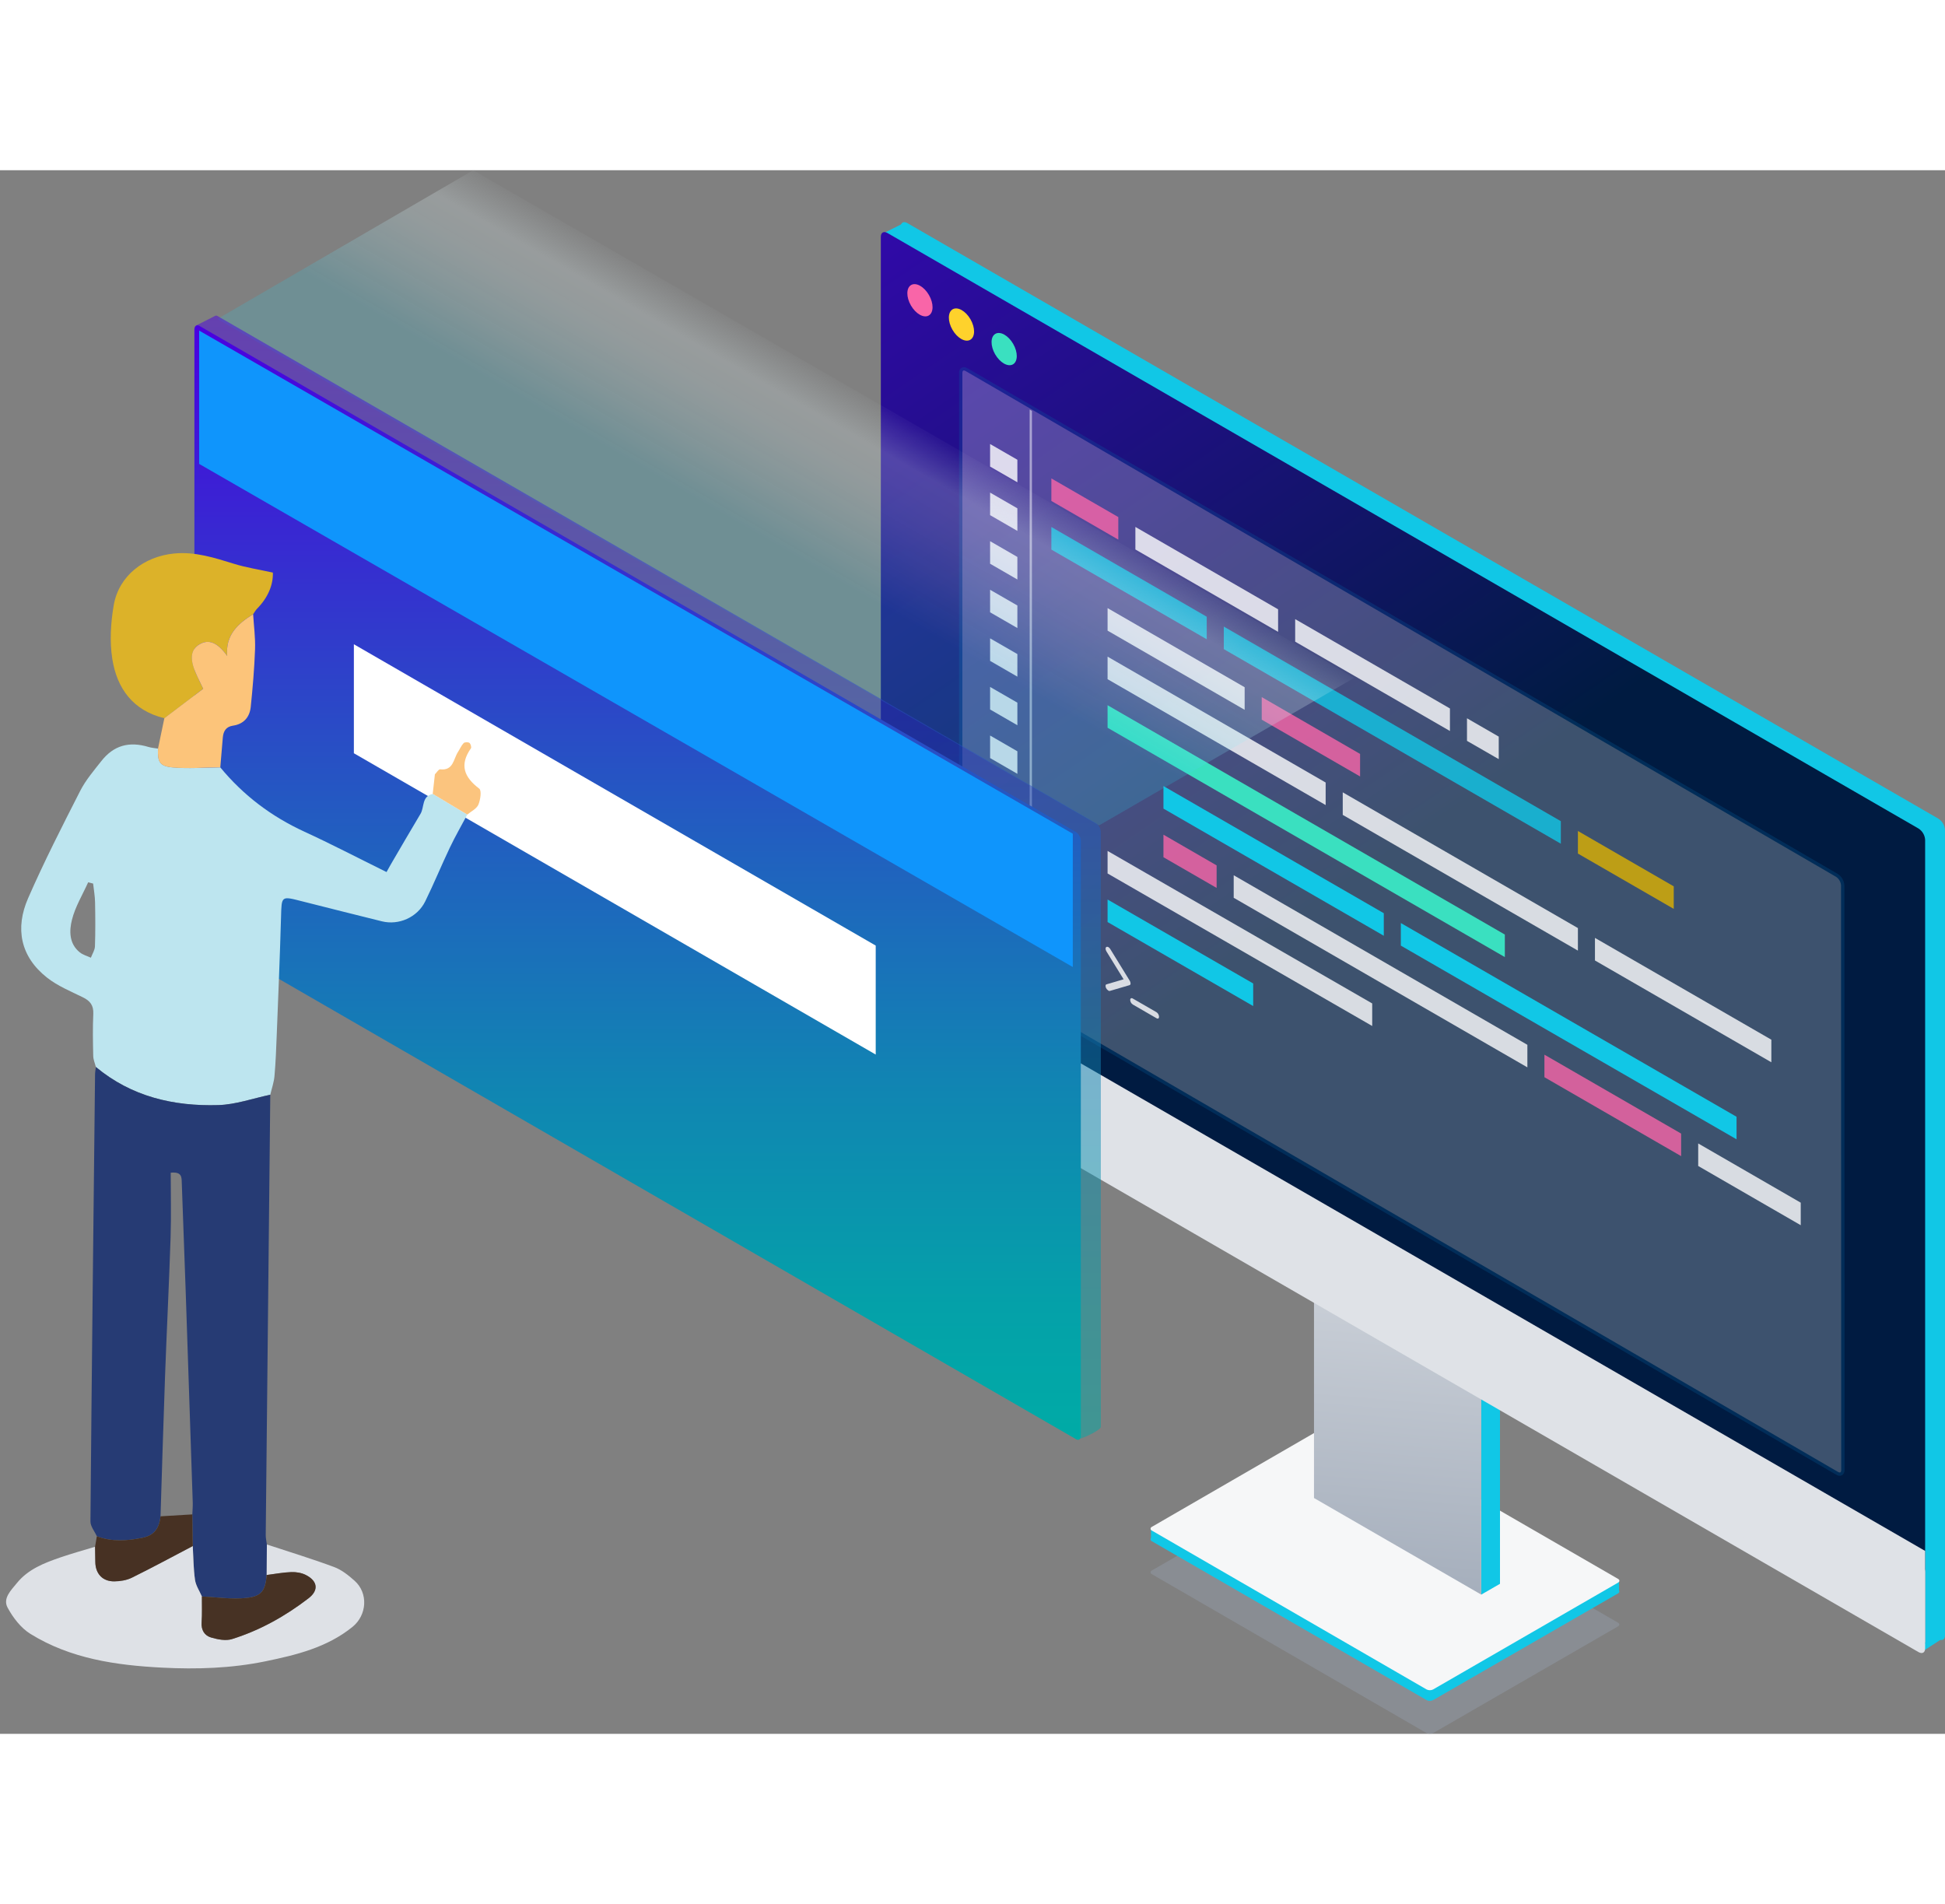
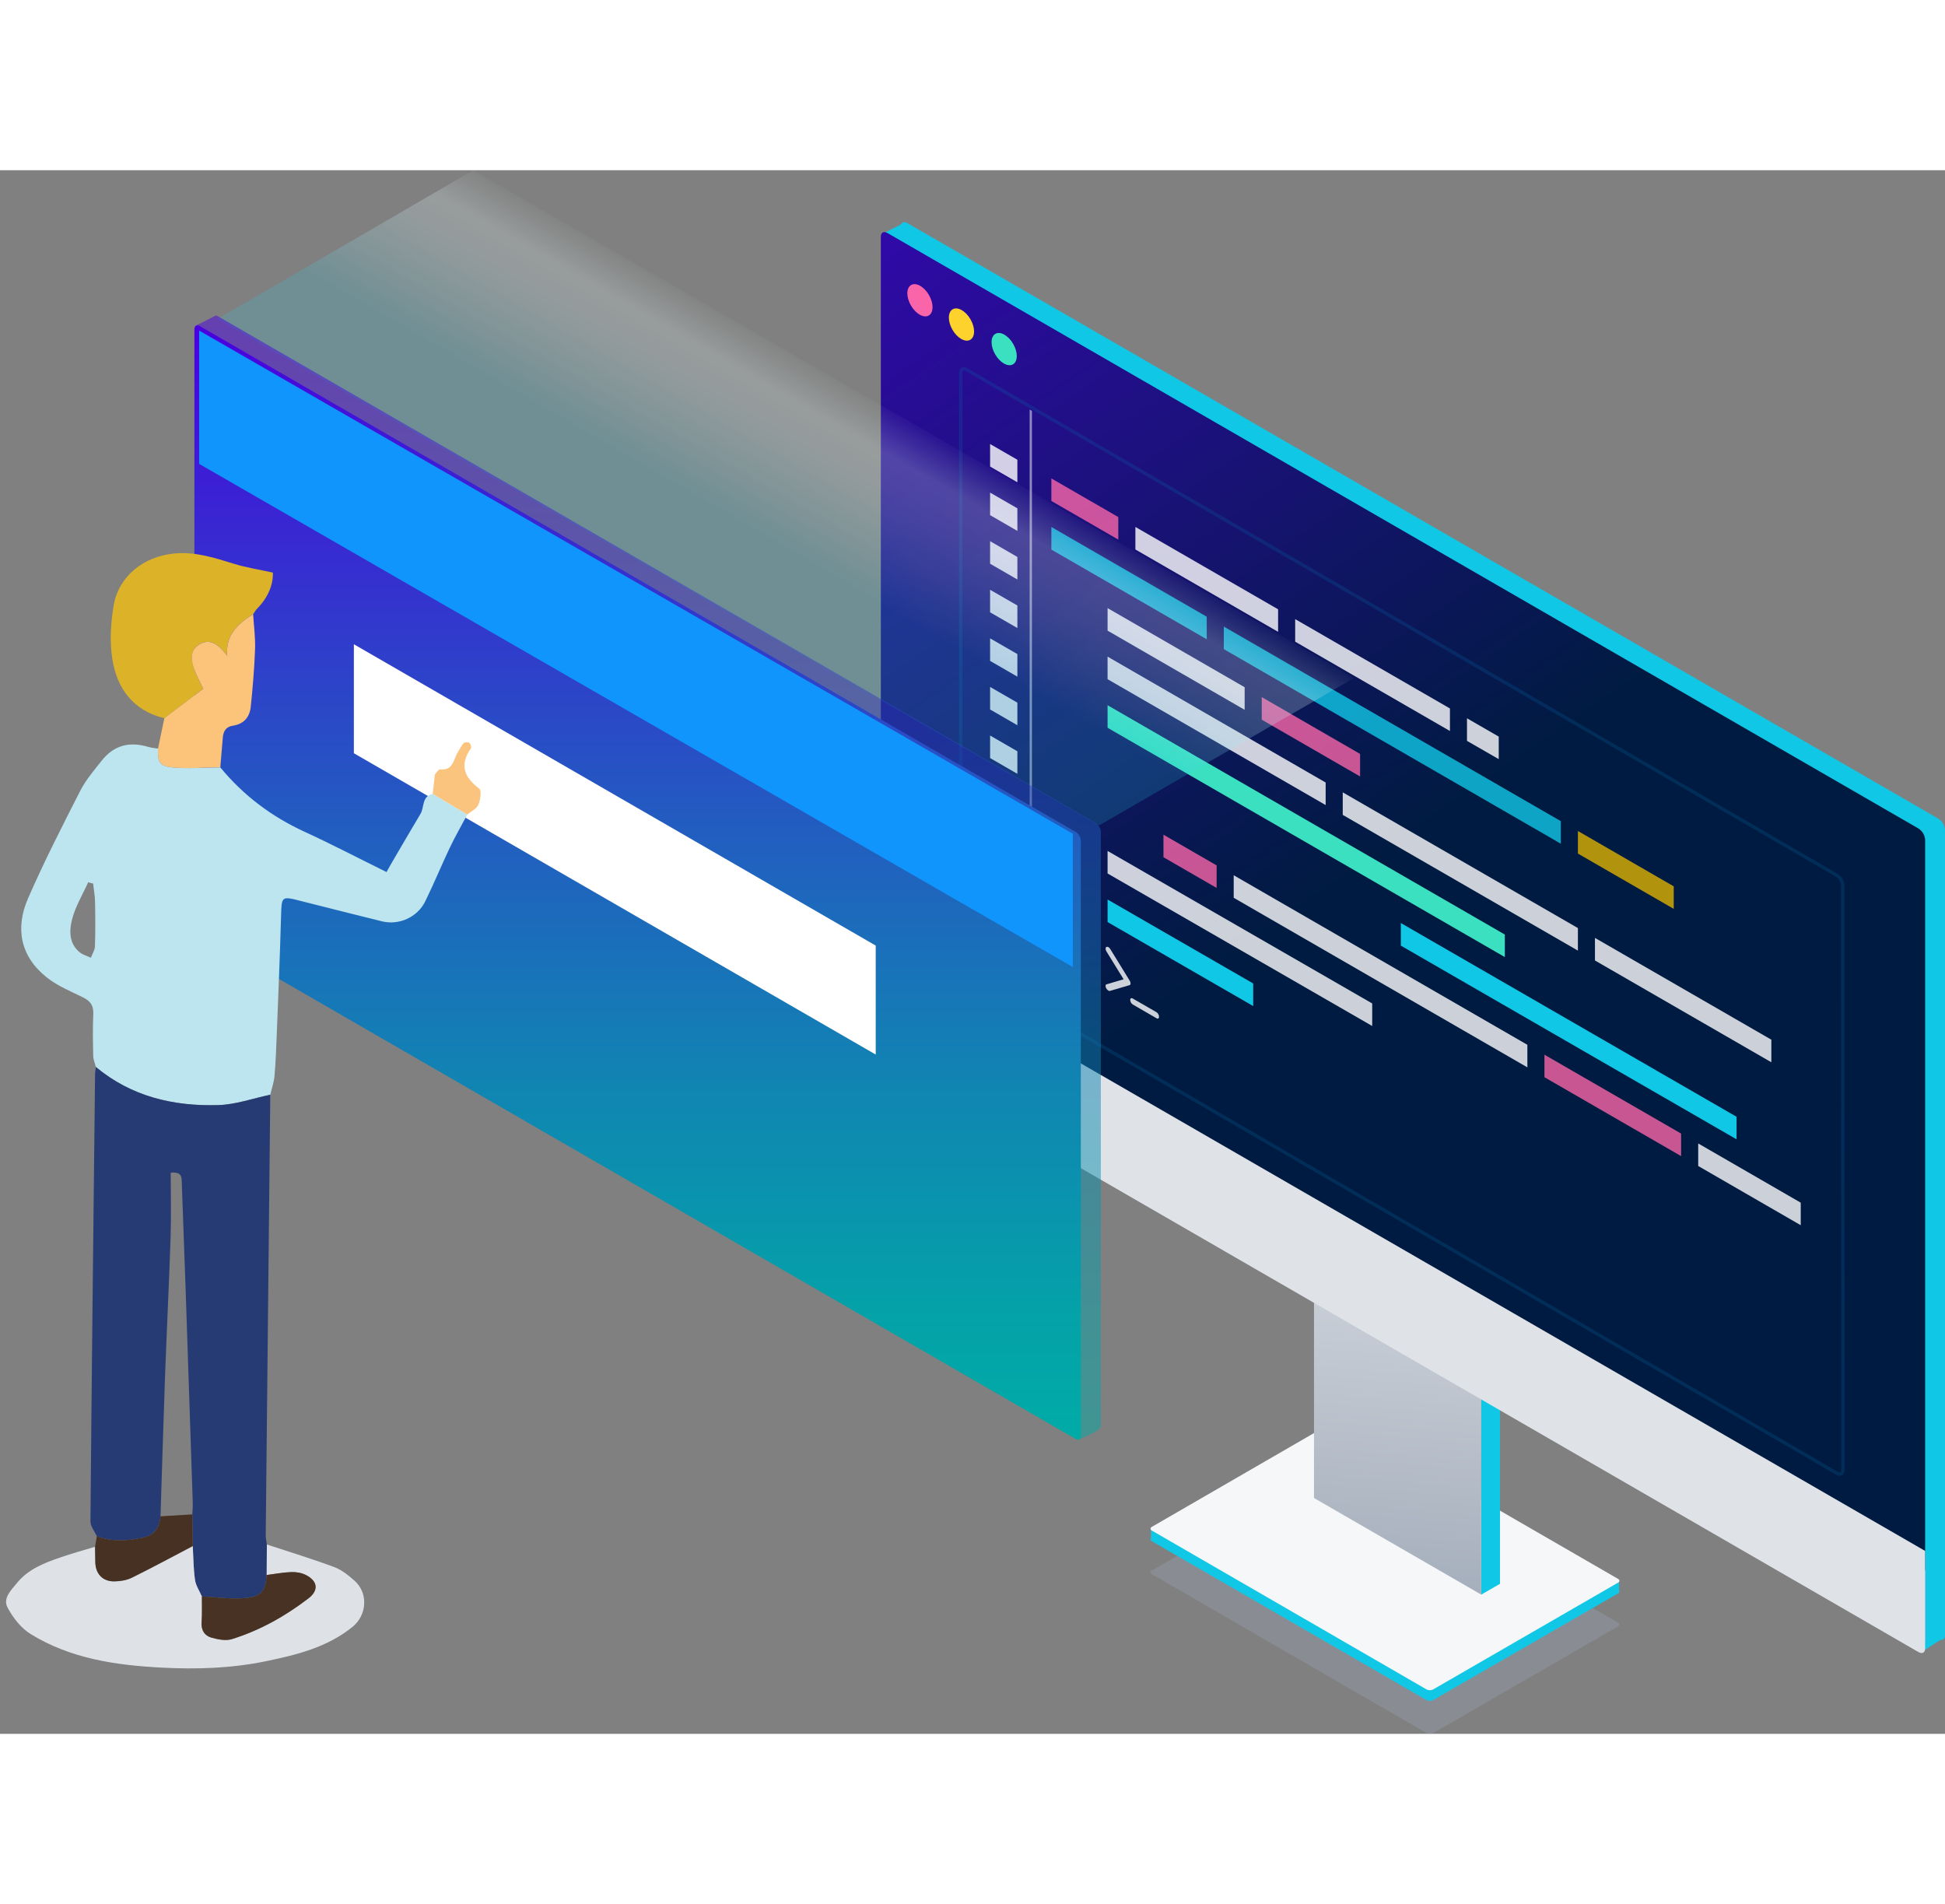
<svg xmlns="http://www.w3.org/2000/svg" version="1.0" id="Ebene_3" x="0px" y="0px" width="220" height="215.343" viewBox="34.223 0.67 516.917 415.509" enable-background="new 34.223 0.67 516.917 415.509" xml:space="preserve">
  <rect x="34.223" y="0.67" width="516.917" height="415.509" fill="#808080" stroke="none" />
  <title>simple-to-manage</title>
  <g>
    <g id="Shape" opacity="0.4">
      <path fill="#95A0B0" d="M340.36,372.759c-0.276,0.098-0.422,0.4-0.324,0.676c0.053,0.152,0.172,0.271,0.324,0.324l73,42.221    c0.549,0.266,1.19,0.266,1.739,0l49.131-28.35c0.479-0.271,0.479-0.721,0-1l-73.07-42.211c-0.547-0.262-1.184-0.262-1.73,0    L340.36,372.759z" />
    </g>
    <polygon fill="#11C7E6" points="340.12,364.46 340.12,361.66 342.95,363.291 342.95,366.089  " />
    <polygon fill="#11C7E6" points="464.51,378.36 464.51,375.56 461.28,377.419 461.28,380.22  " />
    <g id="Shape-2">
      <path fill="#11C7E6" d="M340.36,364c-0.276,0.098-0.422,0.4-0.324,0.676c0.053,0.152,0.172,0.271,0.324,0.324l73,42.211    c0.546,0.279,1.193,0.279,1.739,0l49.131-28.34c0.479-0.281,0.479-0.73,0-1l-73.07-42.211c-0.544-0.274-1.187-0.274-1.73,0    L340.36,364z" />
    </g>
    <g id="Shape-3">
      <path fill="#F6F7F8" d="M340.36,361.169c-0.276,0.098-0.422,0.4-0.324,0.676c0.053,0.152,0.172,0.271,0.324,0.324l73,42.211    c0.546,0.279,1.193,0.279,1.739,0L464.25,376c0.48-0.279,0.48-0.729,0-1l-73.07-42.22c-0.547-0.263-1.183-0.263-1.729,0    L340.36,361.169z" />
    </g>
    <polygon fill="#11C7E6" points="427.89,379.18 432.87,376.31 432.87,316.839 427.89,316.839  " />
    <linearGradient id="SVGID_1_" gradientUnits="userSpaceOnUse" x1="392.322" y1="7.43" x2="411.282" y2="234.029" gradientTransform="matrix(1 0 0 -1 0 419.14)">
      <stop offset="0" style="stop-color:#95A0B0" />
      <stop offset="1" style="stop-color:#FFFFFF" />
    </linearGradient>
    <polygon fill="url(#SVGID_1_)" points="427.89,150.99 427.89,379.18 383.44,353.509 383.44,125.32  " />
    <polygon fill="#11C7E6" points="544.99,394.39 550.27,390.98 550.27,384.58 544.78,384.58  " />
    <polygon fill="#11C7E6" points="268.88,17.48 274.16,14.84 285.38,21.32 280.811,24.36  " />
    <g id="Shape-4">
      <path fill="#11C7E6" d="M273.6,229.63c0.069,1.217,0.71,2.33,1.73,3L549.41,391c1,0.561,1.729,0.11,1.729-1V176    c-0.068-1.218-0.71-2.331-1.729-3L275.33,14.7c-0.95-0.55-1.73-0.1-1.73,1V229.63z" />
    </g>
    <g id="Shape-5">
      <linearGradient id="SVGID_2_" gradientUnits="userSpaceOnUse" x1="630.909" y1="-114.608" x2="118.57" y2="636.901" gradientTransform="matrix(1 0 0 -1 0 419.14)">
        <stop offset="0.46" style="stop-color:#001B41" />
        <stop offset="0.82" style="stop-color:#4A00E0" />
      </linearGradient>
      <path fill="url(#SVGID_2_)" d="M268.32,232.27c0.068,1.22,0.715,2.335,1.74,3l274.07,157.351c1,0.539,1.73,0.09,1.73-1v-213    c-0.069-1.218-0.711-2.331-1.73-3L270.05,17.34c-0.95-0.55-1.73-0.1-1.73,1V232.27z" />
    </g>
    <ellipse id="Oval" transform="matrix(-0.5 -0.866 0.866 -0.5 387.573 294.201)" fill="#F965A8" cx="278.715" cy="35.218" rx="4.68" ry="2.769" />
    <ellipse id="Oval-2" transform="matrix(-0.5 -0.866 0.866 -0.5 398.546 313.445)" fill="#FED22C" cx="289.76" cy="41.669" rx="4.68" ry="2.77" />
    <ellipse id="Oval-3" transform="matrix(-0.5 -0.866 0.866 -0.5 409.914 333.058)" fill="#3AE0C0" cx="301.105" cy="48.194" rx="4.68" ry="2.77" />
    <g id="Shape-6">
      <path fill="#DFE2E7" d="M268.32,233.15c0.069,1.218,0.711,2.33,1.73,3l274.08,158.32c1,0.55,1.73,0.1,1.73-1v-20.381    c-0.069-1.217-0.711-2.33-1.73-3L270.05,211.85c-0.95-0.55-1.73-0.101-1.73,1V233.15z" />
    </g>
    <polygon id="Shape-7" fill="#DFE2E7" points="268.32,231.63 545.86,391.951 545.86,367.57 268.32,207.33  " />
    <g opacity="0.8">
      <path fill="#FFFFFF" d="M328.74,218.63c-0.242-0.153-0.437-0.371-0.561-0.631c-0.229-0.49-0.17-0.949,0.141-1l4.52-1.33    l-4.57-7.429c-0.279-0.46-0.3-1,0-1.16c0.301-0.16,0.7,0.05,1,0.51l5.19,8.441c0.147,0.226,0.228,0.489,0.23,0.76    c0.016,0.192-0.099,0.373-0.28,0.439l-5.19,1.52C329.05,218.8,328.866,218.753,328.74,218.63z" />
      <path fill="#FFFFFF" d="M341.56,226l-6.279-3.629c-0.409-0.267-0.666-0.713-0.69-1.201c0-0.439,0.311-0.619,0.69-0.389    l6.279,3.619c0.414,0.264,0.674,0.711,0.7,1.2C342.26,226.08,342,226.259,341.56,226z" />
    </g>
    <g opacity="0.24">
-       <path fill="#FFFFFF" d="M524,346.07c0,1-0.69,1.37-1.53,0.881l-231.39-134.4c-0.9-0.597-1.467-1.582-1.53-2.66V54.54    c0-1,0.69-1.37,1.53-0.88l231.34,134.4c0.9,0.596,1.467,1.582,1.53,2.66L524,346.07z" />
      <path fill="none" stroke="#0566A9" stroke-width="0.885" stroke-miterlimit="10" d="M524,346.07c0,1-0.69,1.37-1.53,0.881    l-231.39-134.4c-0.9-0.597-1.467-1.582-1.53-2.66V54.54c0-1,0.69-1.37,1.53-0.88l231.34,134.4c0.9,0.596,1.467,1.582,1.53,2.66    L524,346.07z" />
    </g>
    <polygon fill="#FFFFFF" fill-opacity="0" points="518.38,322.38 292.4,191.91 292.4,56.73 518.38,187.2  " />
    <g opacity="0.8">
      <polygon fill="#FFFFFF" points="297.359,73.43 297.359,79.42 304.609,83.6 304.609,77.61   " />
      <polygon fill="#FFFFFF" points="297.359,86.34 297.359,92.33 304.609,96.52 304.609,90.52   " />
      <polygon fill="#FFFFFF" points="297.359,99.25 297.359,105.24 304.609,109.43 304.609,103.44   " />
      <polygon fill="#FFFFFF" points="297.359,112.16 297.359,118.15 304.609,122.33 304.609,116.34   " />
      <polygon fill="#FFFFFF" points="297.359,125.07 297.359,131.06 304.609,135.25 304.609,129.25   " />
      <polygon fill="#FFFFFF" points="297.359,137.98 297.359,143.97 304.609,148.16 304.609,142.16   " />
      <polygon fill="#FFFFFF" points="297.359,150.89 297.359,156.88 304.609,161.07 304.609,155.08   " />
      <polygon fill="#FFFFFF" points="297.359,163.8 297.359,169.79 304.609,173.97 304.609,167.98   " />
      <polygon fill="#FFFFFF" points="297.359,176.71 297.359,182.7 304.609,186.88 304.609,180.89   " />
    </g>
    <g opacity="0.5">
      <polygon fill="#FFFFFF" points="308.48,196.74 307.87,196.39 307.87,64.27 308.48,64.63   " />
      <polygon fill="#FFFFFF" fill-opacity="0" points="513.49,190.4 293.98,63.67 293.98,62.96 513.47,189.68   " />
    </g>
    <polygon opacity="0.8" fill="#F965A8" enable-background="new    " points="331.43,92.84 313.64,82.57 313.64,88.56 331.43,98.83     " />
    <g opacity="0.8">
      <polygon fill="#FFFFFF" points="373.9,117.35 335.97,95.46 335.97,101.45 373.9,123.34   " />
      <polygon fill="#FFFFFF" points="424.1,146.31 424.1,152.31 432.54,157.17 432.54,151.18   " />
    </g>
    <g opacity="0.8">
      <polygon fill="#FFFFFF" points="419.57,143.7 378.44,119.96 378.44,125.95 419.57,149.69   " />
    </g>
    <polygon opacity="0.8" fill="#11C7E6" enable-background="new    " points="354.93,119.32 313.64,95.48 313.64,101.48    354.93,125.31  " />
    <polygon opacity="0.8" fill="#11C7E6" enable-background="new    " points="449.04,173.65 359.47,121.94 359.47,127.93    449.04,179.64  " />
    <polygon opacity="0.8" fill="#DDB201" enable-background="new    " points="453.58,176.26 453.58,182.26 479.05,196.96    479.05,190.97  " />
    <g opacity="0.8">
      <polygon fill="#FFFFFF" points="365.01,138.06 328.58,117.03 328.58,123.02 365.01,144.06   " />
    </g>
    <polygon opacity="0.8" fill="#F965A8" enable-background="new    " points="395.69,155.78 369.55,140.68 369.55,146.68    395.69,161.77  " />
    <g opacity="0.8">
      <polygon fill="#FFFFFF" points="458.11,204.67 458.11,210.669 504.99,237.72 504.99,231.72   " />
    </g>
    <polygon fill="#3AE0C0" points="328.58,142.84 328.58,148.83 434.16,209.77 434.16,203.78  " />
-     <polygon fill="#11C7E6" points="401.99,198.11 343.43,164.32 343.43,170.31 401.99,204.1  " />
    <polygon fill="#11C7E6" points="406.52,200.72 406.52,206.72 495.74,258.19 495.74,252.201  " />
    <g opacity="0.8">
      <polygon fill="#FFFFFF" points="386.54,163.38 328.58,129.93 328.58,135.92 386.54,169.37   " />
    </g>
    <g opacity="0.8">
      <polygon fill="#FFFFFF" points="391.08,165.99 391.08,171.98 453.58,208.05 453.58,202.06   " />
    </g>
    <polygon opacity="0.8" fill="#FFFFFF" enable-background="new    " points="328.58,181.56 328.58,187.55 398.91,228.08    398.91,222.089  " />
    <polygon fill="#11C7E6" points="328.58,194.47 328.58,200.46 367.28,222.781 367.28,216.781  " />
    <polygon opacity="0.8" fill="#F965A8" enable-background="new    " points="357.56,185.4 343.43,177.24 343.43,183.23    357.56,191.39  " />
    <polygon opacity="0.8" fill="#FFFFFF" enable-background="new    " points="440.15,233.08 362.1,188.02 362.1,194.01    440.15,239.07  " />
    <polygon opacity="0.8" fill="#FFFFFF" enable-background="new    " points="485.55,259.291 485.55,265.281 512.8,281.02    512.8,275.031  " />
    <polygon opacity="0.8" fill="#F965A8" enable-background="new    " points="481.01,256.669 444.68,235.701 444.68,241.69    481.01,262.66  " />
    <linearGradient id="SVGID_3_" gradientUnits="userSpaceOnUse" x1="-44.638" y1="626.715" x2="-92.327" y2="654.245" gradientTransform="matrix(6.123234e-017 -1 -1 -6.123234e-017 891.21 6.13)">
      <stop offset="0.13" style="stop-color:#E7F9FC;stop-opacity:0" />
      <stop offset="0.35" style="stop-color:#E7F9FC;stop-opacity:0.6" />
      <stop offset="0.45" style="stop-color:#DDF7FB;stop-opacity:0.59" />
      <stop offset="0.58" style="stop-color:#C0F0F8;stop-opacity:0.58" />
      <stop offset="0.74" style="stop-color:#91E5F3;stop-opacity:0.55" />
      <stop offset="0.91" style="stop-color:#4FD5EC;stop-opacity:0.52" />
      <stop offset="1" style="stop-color:#28CCE8;stop-opacity:0.5" />
    </linearGradient>
    <polygon opacity="0.39" fill="url(#SVGID_3_)" enable-background="new    " points="326.32,174.78 394.14,135.57 160,0.67    91.99,40.21  " />
    <linearGradient id="SVGID_4_" gradientUnits="userSpaceOnUse" x1="148.69" y1="81.211" x2="148.69" y2="379.835" gradientTransform="matrix(1 0 0 -1 57.88 419.14)">
      <stop offset="0" style="stop-color:#00ABA6" />
      <stop offset="0.12" style="stop-color:#04A1A9" />
      <stop offset="0.31" style="stop-color:#1086B2" />
      <stop offset="0.56" style="stop-color:#235BC1" />
      <stop offset="0.86" style="stop-color:#3C1FD5" />
      <stop offset="1" style="stop-color:#4A00E0" />
    </linearGradient>
    <path opacity="0.5" fill="url(#SVGID_4_)" enable-background="new    " d="M320.22,337.89c0.69,0.4,6.57-2.37,6.57-3.29v-158   c-0.014-0.955-0.482-1.846-1.26-2.4L92.46,39.66c-0.69-0.4-0.77-0.51-1.46-0.08l-4.65,2.36" />
    <linearGradient id="SVGID_5_" gradientUnits="userSpaceOnUse" x1="145.8" y1="81.098" x2="145.8" y2="377.261" gradientTransform="matrix(1 0 0 -1 57.88 419.14)">
      <stop offset="0" style="stop-color:#00ABA6" />
      <stop offset="0.12" style="stop-color:#04A1A9" />
      <stop offset="0.31" style="stop-color:#1086B2" />
      <stop offset="0.56" style="stop-color:#235BC1" />
      <stop offset="0.86" style="stop-color:#3C1FD5" />
      <stop offset="1" style="stop-color:#4A00E0" />
    </linearGradient>
    <path fill="url(#SVGID_5_)" d="M320.22,337.89L87.15,203.33c-0.778-0.554-1.246-1.445-1.26-2.4V43c0-0.92,0.56-1.35,1.26-1   l233.07,134.57c0.774,0.556,1.238,1.447,1.25,2.4v158C321.47,337.871,320.91,338.291,320.22,337.89z" />
    <polygon fill="none" points="287.971,288.13 87.15,172.18 87.15,43.28 287.971,159.22  " />
-     <polygon fill="#F0F0F0" fill-opacity="0" points="319.34,337.53 87.15,203.28 87.15,50.71 319.34,184.97  " />
    <polygon fill="#0F95FC" points="319.34,212.41 87.15,78.71 87.15,43.28 319.34,176.99  " />
    <polygon fill="#134094" fill-opacity="0" points="319.34,185.09 87.15,51.36 87.15,43.28 319.34,177  " />
    <polygon fill="#FFFFFF" points="266.96,235.669 128.27,155.6 128.27,126.64 266.96,206.71  " />
    <path fill-rule="evenodd" clip-rule="evenodd" fill="none" d="M34.223,409.007c0-106.935,0-213.869,0-320.804   c46.185,0,92.37,0,138.555,0c0,107.317,0,214.636,0,321.953c-45.323,0-90.645,0.004-135.967-0.024c-0.862,0-1.725-0.359-2.587-0.55   c36.603,0,73.207,0,109.81,0c9.299,0,18.598,0,27.896,0c-0.001-0.389-0.002-0.778-0.002-1.167c-3.089,0-6.179-0.032-9.267,0.007   c-6.178,0.08-12.356,0.199-18.534,0.303c-1.334,0.064-2.67,0.186-4.005,0.188c-29.564,0.01-59.129,0.003-88.693,0.011   C45.692,408.925,39.958,408.978,34.223,409.007z M149.224,166.41l0.04,0.002c-3.005,0.566-2.217,3.502-3.279,5.28   c-2.64,4.419-5.225,8.87-7.823,13.314c-0.526,0.899-1.013,1.823-1.203,2.167c-7.963-3.932-14.816-7.508-21.834-10.729   c-8.771-4.026-16.23-9.659-22.356-17.09c0.222-2.649,0.43-5.3,0.672-7.948c0.153-1.675,0.859-2.867,2.71-3.138   c2.852-0.416,4.431-2.265,4.71-4.976c0.526-5.092,0.962-10.203,1.145-15.316c0.111-3.096-0.321-6.21-0.508-9.315   c0.35-0.501,0.64-1.063,1.063-1.492c2.815-2.854,4.281-6.21,4.185-9.571c-3.689-0.813-7.042-1.325-10.249-2.312   c-5.235-1.611-10.394-3.307-16.005-2.76c-8.09,0.79-14.713,6.014-16.042,13.724c-0.8,4.647-1.109,9.61-0.39,14.237   c1.227,7.895,5.521,13.788,13.84,15.81c-0.561,2.689-1.122,5.38-1.684,8.07c-0.841-0.14-1.709-0.189-2.519-0.434   c-5.168-1.561-9.267-0.421-12.545,3.748c-1.997,2.542-4.157,5.057-5.61,7.906c-4.806,9.424-9.625,18.863-13.858,28.551   c-3.492,7.992-2.057,15.495,5.026,21.081c2.803,2.211,6.255,3.636,9.507,5.224c1.955,0.955,2.902,2.146,2.796,4.427   c-0.172,3.725-0.097,7.465-0.015,11.196c0.022,0.975,0.457,1.939,0.702,2.908c-0.075,0.663-0.209,1.323-0.216,1.985   c-0.44,39.589-0.888,79.177-1.225,118.766c-0.011,1.311,1.107,2.631,1.697,3.945c-0.157,0.931-0.314,1.861-0.471,2.792   c-3.103,0.946-6.236,1.803-9.299,2.86c-4.264,1.474-8.501,3.121-11.455,6.764c-1.528,1.884-3.832,4.063-2.498,6.544   c1.434,2.665,3.536,5.412,6.058,6.976c10.681,6.627,22.801,8.353,35.056,8.982c9.157,0.471,18.331,0.181,27.373-1.677   c8.256-1.699,16.404-3.67,23.18-9.153c3.863-3.125,4.241-8.992,0.547-12.274c-1.621-1.439-3.438-2.896-5.431-3.635   c-5.886-2.187-11.903-4.019-17.869-5.988c-0.105-0.851-0.311-1.7-0.303-2.548c0.392-38.988,0.802-77.977,1.209-116.965   c0.386-1.651,0.97-3.285,1.118-4.958c0.32-3.603,0.454-7.224,0.595-10.839c0.409-10.48,0.852-20.961,1.146-31.444   c0.159-5.612,0.025-5.584,5.469-4.194c7.103,1.813,14.218,3.574,21.331,5.35c4.468,1.116,9.422-1.033,11.517-5.293   c2.316-4.708,4.301-9.576,6.559-14.313c1.418-2.977,3.073-5.84,4.621-8.755c1.019-0.858,2.468-1.528,2.944-2.623   c0.556-1.279,0.902-3.772,0.234-4.277c-4.018-3.039-5.31-6.299-2.216-10.699c0.2-0.283-0.066-1.229-0.399-1.458   c-0.352-0.245-1.266-0.217-1.538,0.07c-0.625,0.656-0.983,1.559-1.492,2.334c-1.23,1.876-1.185,5.03-4.741,4.627   c-0.411-0.047-0.931,0.861-1.4,1.327C149.608,162.937,149.416,164.673,149.224,166.41z" />
    <path fill-rule="evenodd" clip-rule="evenodd" fill="#BDE5EF" d="M92.768,159.354c6.127,7.431,13.586,13.063,22.357,17.09   c7.018,3.222,13.871,6.798,21.834,10.729c0.19-0.344,0.677-1.268,1.203-2.167c2.598-4.444,5.183-8.896,7.823-13.314   c1.062-1.778,0.274-4.714,3.278-5.28c3.049,1.83,6.098,3.659,9.146,5.489c-1.548,2.915-3.203,5.778-4.621,8.755   c-2.258,4.737-4.242,9.605-6.559,14.313c-2.095,4.26-7.049,6.409-11.517,5.293c-7.113-1.775-14.229-3.537-21.331-5.35   c-5.444-1.39-5.31-1.418-5.469,4.194c-0.294,10.483-0.737,20.964-1.146,31.444c-0.142,3.615-0.275,7.236-0.595,10.839   c-0.148,1.673-0.732,3.307-1.118,4.958c-4.606,0.964-9.192,2.619-13.823,2.754c-11.893,0.347-23.087-2.259-32.528-10.128   c-0.245-0.969-0.679-1.934-0.702-2.908c-0.082-3.731-0.157-7.472,0.015-11.196c0.105-2.28-0.841-3.472-2.796-4.427   c-3.252-1.588-6.705-3.013-9.507-5.224c-7.083-5.586-8.518-13.089-5.026-21.081c4.233-9.688,9.052-19.127,13.858-28.551   c1.453-2.85,3.613-5.364,5.61-7.906c3.278-4.169,7.376-5.309,12.545-3.748c0.809,0.244,1.678,0.294,2.519,0.433   c-0.156,3.493,0.397,4.676,3.836,4.995C84.256,159.75,88.526,159.39,92.768,159.354z M58.973,190.232   c-0.441-0.11-0.882-0.222-1.323-0.332c-1.482,3.302-3.434,6.487-4.301,9.943c-0.735,2.929-0.797,6.357,2.076,8.666   c0.829,0.667,1.958,0.961,2.95,1.426c0.379-1.01,1.051-2.01,1.085-3.031c0.129-3.899,0.105-7.807,0.029-11.708   C59.456,193.539,59.152,191.886,58.973,190.232z" />
    <path fill-rule="evenodd" clip-rule="evenodd" fill="#263B74" d="M59.703,238.974c9.441,7.869,20.635,10.475,32.528,10.128   c4.631-0.135,9.217-1.79,13.823-2.754c-0.408,38.988-0.817,77.977-1.209,116.965c-0.008,0.848,0.198,1.697,0.303,2.548   c-0.017,2.703-0.034,5.406-0.049,8.11c-0.348,4.066-1.281,5.65-5.366,6.093c-3.892,0.423-7.898-0.213-11.854-0.383   c-0.634-1.472-1.611-2.896-1.83-4.427c-0.424-2.961-0.421-5.983-0.595-8.98c-0.038-2.803-0.077-5.605-0.116-8.407   c0.042-1.05,0.147-2.101,0.113-3.148c-0.612-18.669-1.232-37.337-1.87-56.006c-0.331-9.669-0.701-19.336-1.047-29.004   c-0.051-1.418,0.069-2.949-2.94-2.647c0,5.767,0.155,11.505-0.032,17.232c-0.4,12.253-1.023,24.497-1.47,36.748   c-0.454,12.442-0.808,24.888-1.205,37.332c-0.374,3.354-1.788,5.097-4.894,5.719c-4.03,0.808-8.071,1.081-12.034-0.421   c-0.59-1.315-1.708-2.636-1.697-3.946c0.337-39.589,0.785-79.177,1.225-118.766C59.494,240.297,59.627,239.637,59.703,238.974z" />
    <path fill-rule="evenodd" clip-rule="evenodd" fill="#DEE1E6" d="M85.454,366.274c0.174,2.997,0.17,6.02,0.595,8.98   c0.219,1.531,1.196,2.955,1.83,4.427c-0.012,2.298,0.09,4.604-0.072,6.892c-0.146,2.057,0.79,3.503,2.527,4.009   c1.757,0.513,3.882,0.937,5.54,0.419c7.442-2.326,14.198-6.11,20.364-10.856c2.763-2.127,2.406-4.602-0.759-6.195   c-1.132-0.568-2.564-0.801-3.844-0.754c-2.186,0.078-4.358,0.499-6.536,0.776c0.016-2.704,0.033-5.407,0.049-8.11   c5.966,1.97,11.983,3.802,17.869,5.988c1.993,0.739,3.81,2.195,5.431,3.635c3.694,3.282,3.316,9.149-0.547,12.274   c-6.776,5.483-14.924,7.454-23.18,9.153c-9.042,1.857-18.216,2.147-27.373,1.677c-12.255-0.63-24.375-2.355-35.056-8.982   c-2.522-1.563-4.624-4.311-6.058-6.976c-1.334-2.481,0.97-4.66,2.498-6.544c2.954-3.643,7.191-5.29,11.455-6.764   c3.063-1.058,6.197-1.914,9.299-2.86c0.023,1.336,0.059,2.672,0.068,4.008c0.02,3.126,1.881,5.207,5.018,5.188   c1.573-0.01,3.294-0.285,4.687-0.971C74.714,371.998,80.065,369.096,85.454,366.274z" />
    <path fill-rule="evenodd" clip-rule="evenodd" fill="#DCB229" d="M77.901,146.296c-8.32-2.021-12.614-7.915-13.84-15.81   c-0.719-4.627-0.41-9.59,0.39-14.237c1.329-7.71,7.951-12.934,16.042-13.724c5.612-0.547,10.771,1.148,16.005,2.76   c3.207,0.986,6.56,1.498,10.249,2.312c0.096,3.361-1.37,6.717-4.185,9.571c-0.423,0.429-0.713,0.991-1.063,1.492   c-4.072,2.521-7.392,5.523-6.892,11.08c-2.583-3.592-4.896-4.527-7.342-3.096c-2.343,1.372-2.684,3.759-1.032,7.608   c0.592,1.38,1.283,2.716,1.996,4.211C84.728,141.12,81.315,143.708,77.901,146.296z" />
    <path fill-rule="evenodd" clip-rule="evenodd" fill="#FCC47A" d="M77.901,146.296c3.414-2.589,6.826-5.177,10.327-7.832   c-0.712-1.495-1.404-2.831-1.996-4.211c-1.652-3.85-1.311-6.236,1.032-7.608c2.446-1.432,4.759-0.496,7.342,3.096   c-0.5-5.557,2.82-8.56,6.892-11.08c0.188,3.105,0.62,6.22,0.508,9.315c-0.183,5.113-0.619,10.225-1.145,15.316   c-0.28,2.711-1.859,4.56-4.71,4.976c-1.852,0.271-2.558,1.463-2.71,3.138c-0.243,2.648-0.45,5.299-0.673,7.948   c-4.242,0.036-8.512,0.396-12.714,0.007c-3.439-0.319-3.993-1.502-3.836-4.995C76.779,151.676,77.34,148.986,77.901,146.296z" />
    <path fill-rule="evenodd" clip-rule="evenodd" fill="#473123" d="M85.454,366.274c-5.389,2.822-10.739,5.724-16.193,8.414   c-1.392,0.686-3.114,0.961-4.687,0.971c-3.137,0.019-4.998-2.063-5.018-5.188c-0.009-1.336-0.045-2.672-0.068-4.008   c0.157-0.931,0.314-1.861,0.471-2.792c3.963,1.503,8.003,1.229,12.034,0.422c3.106-0.622,4.52-2.365,4.893-5.719   c2.817-0.169,5.635-0.339,8.453-0.507C85.376,360.668,85.416,363.471,85.454,366.274z" />
    <path fill-rule="evenodd" clip-rule="evenodd" fill="#FBC47E" d="M158.409,171.901c-3.048-1.83-6.097-3.659-9.146-5.489   c0.001,0-0.039-0.002-0.039-0.002c0.192-1.736,0.385-3.473,0.578-5.208c0.469-0.466,0.989-1.374,1.4-1.327   c3.556,0.403,3.51-2.751,4.741-4.627c0.509-0.775,0.868-1.678,1.492-2.334c0.271-0.287,1.186-0.315,1.538-0.07   c0.333,0.229,0.599,1.175,0.399,1.458c-3.094,4.4-1.802,7.66,2.216,10.699c0.668,0.505,0.321,2.998-0.234,4.277   C160.876,170.373,159.427,171.042,158.409,171.901z" />
    <path fill-rule="evenodd" clip-rule="evenodd" fill="#BDE5EF" d="M149.802,161.202c-0.193,1.735-0.386,3.472-0.578,5.208   C149.416,164.673,149.608,162.937,149.802,161.202z" />
    <path fill-rule="evenodd" clip-rule="evenodd" fill="none" d="M58.973,190.232c0.179,1.654,0.482,3.307,0.515,4.964   c0.076,3.901,0.101,7.809-0.029,11.708c-0.034,1.021-0.706,2.021-1.085,3.031c-0.991-0.465-2.121-0.759-2.95-1.426   c-2.873-2.309-2.811-5.737-2.076-8.666c0.867-3.456,2.819-6.642,4.301-9.943C58.091,190.01,58.532,190.122,58.973,190.232z" />
    <path fill-rule="evenodd" clip-rule="evenodd" fill="none" d="M85.338,357.867c-2.818,0.168-5.636,0.338-8.453,0.507   c0.398-12.444,0.751-24.89,1.206-37.332c0.447-12.251,1.07-24.495,1.47-36.748c0.187-5.728,0.032-11.466,0.032-17.232   c3.01-0.302,2.89,1.229,2.94,2.647c0.347,9.668,0.716,19.335,1.047,29.004c0.638,18.669,1.258,37.337,1.87,56.006   C85.485,355.766,85.379,356.817,85.338,357.867z" />
    <path fill-rule="evenodd" clip-rule="evenodd" fill="#473224" d="M105.099,373.971c2.178-0.277,4.35-0.698,6.536-0.776   c1.28-0.047,2.712,0.186,3.844,0.754c3.165,1.594,3.521,4.068,0.759,6.195c-6.167,4.746-12.922,8.53-20.364,10.856   c-1.657,0.518-3.782,0.094-5.54-0.419c-1.737-0.506-2.673-1.952-2.527-4.009c0.162-2.288,0.06-4.594,0.072-6.892   c3.956,0.17,7.962,0.806,11.854,0.383C103.818,379.622,104.75,378.038,105.099,373.971z" />
  </g>
</svg>